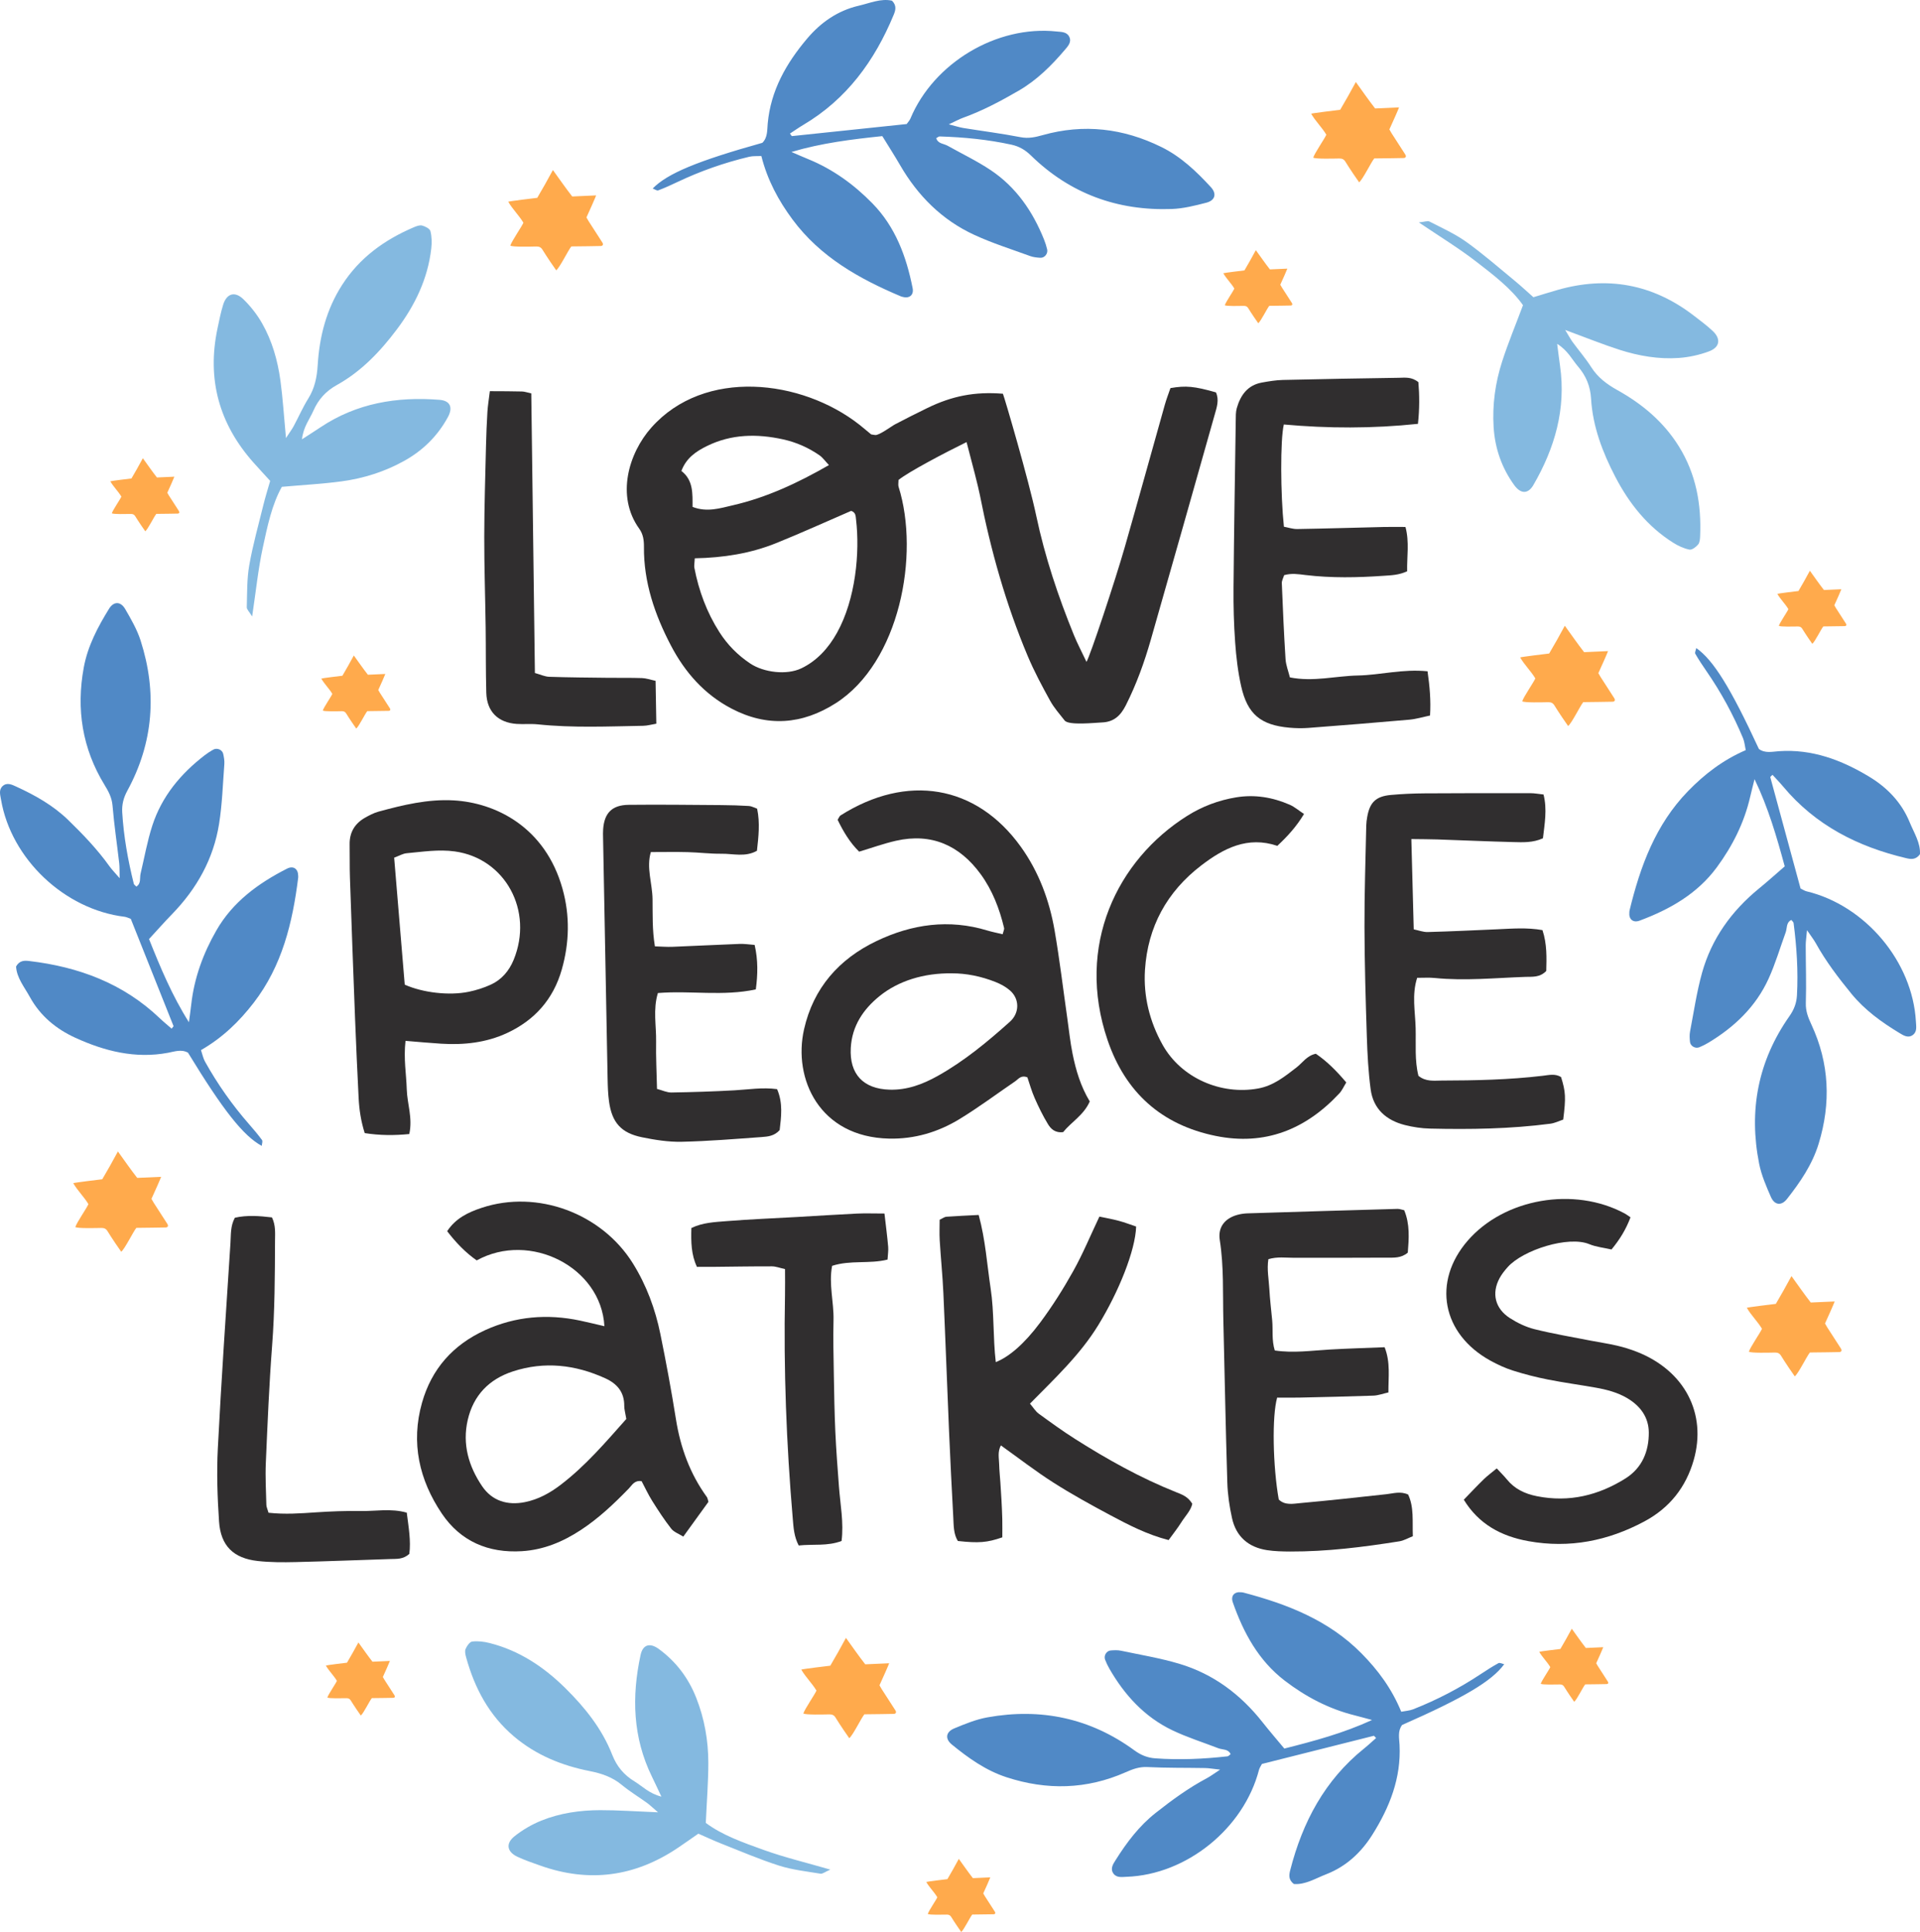
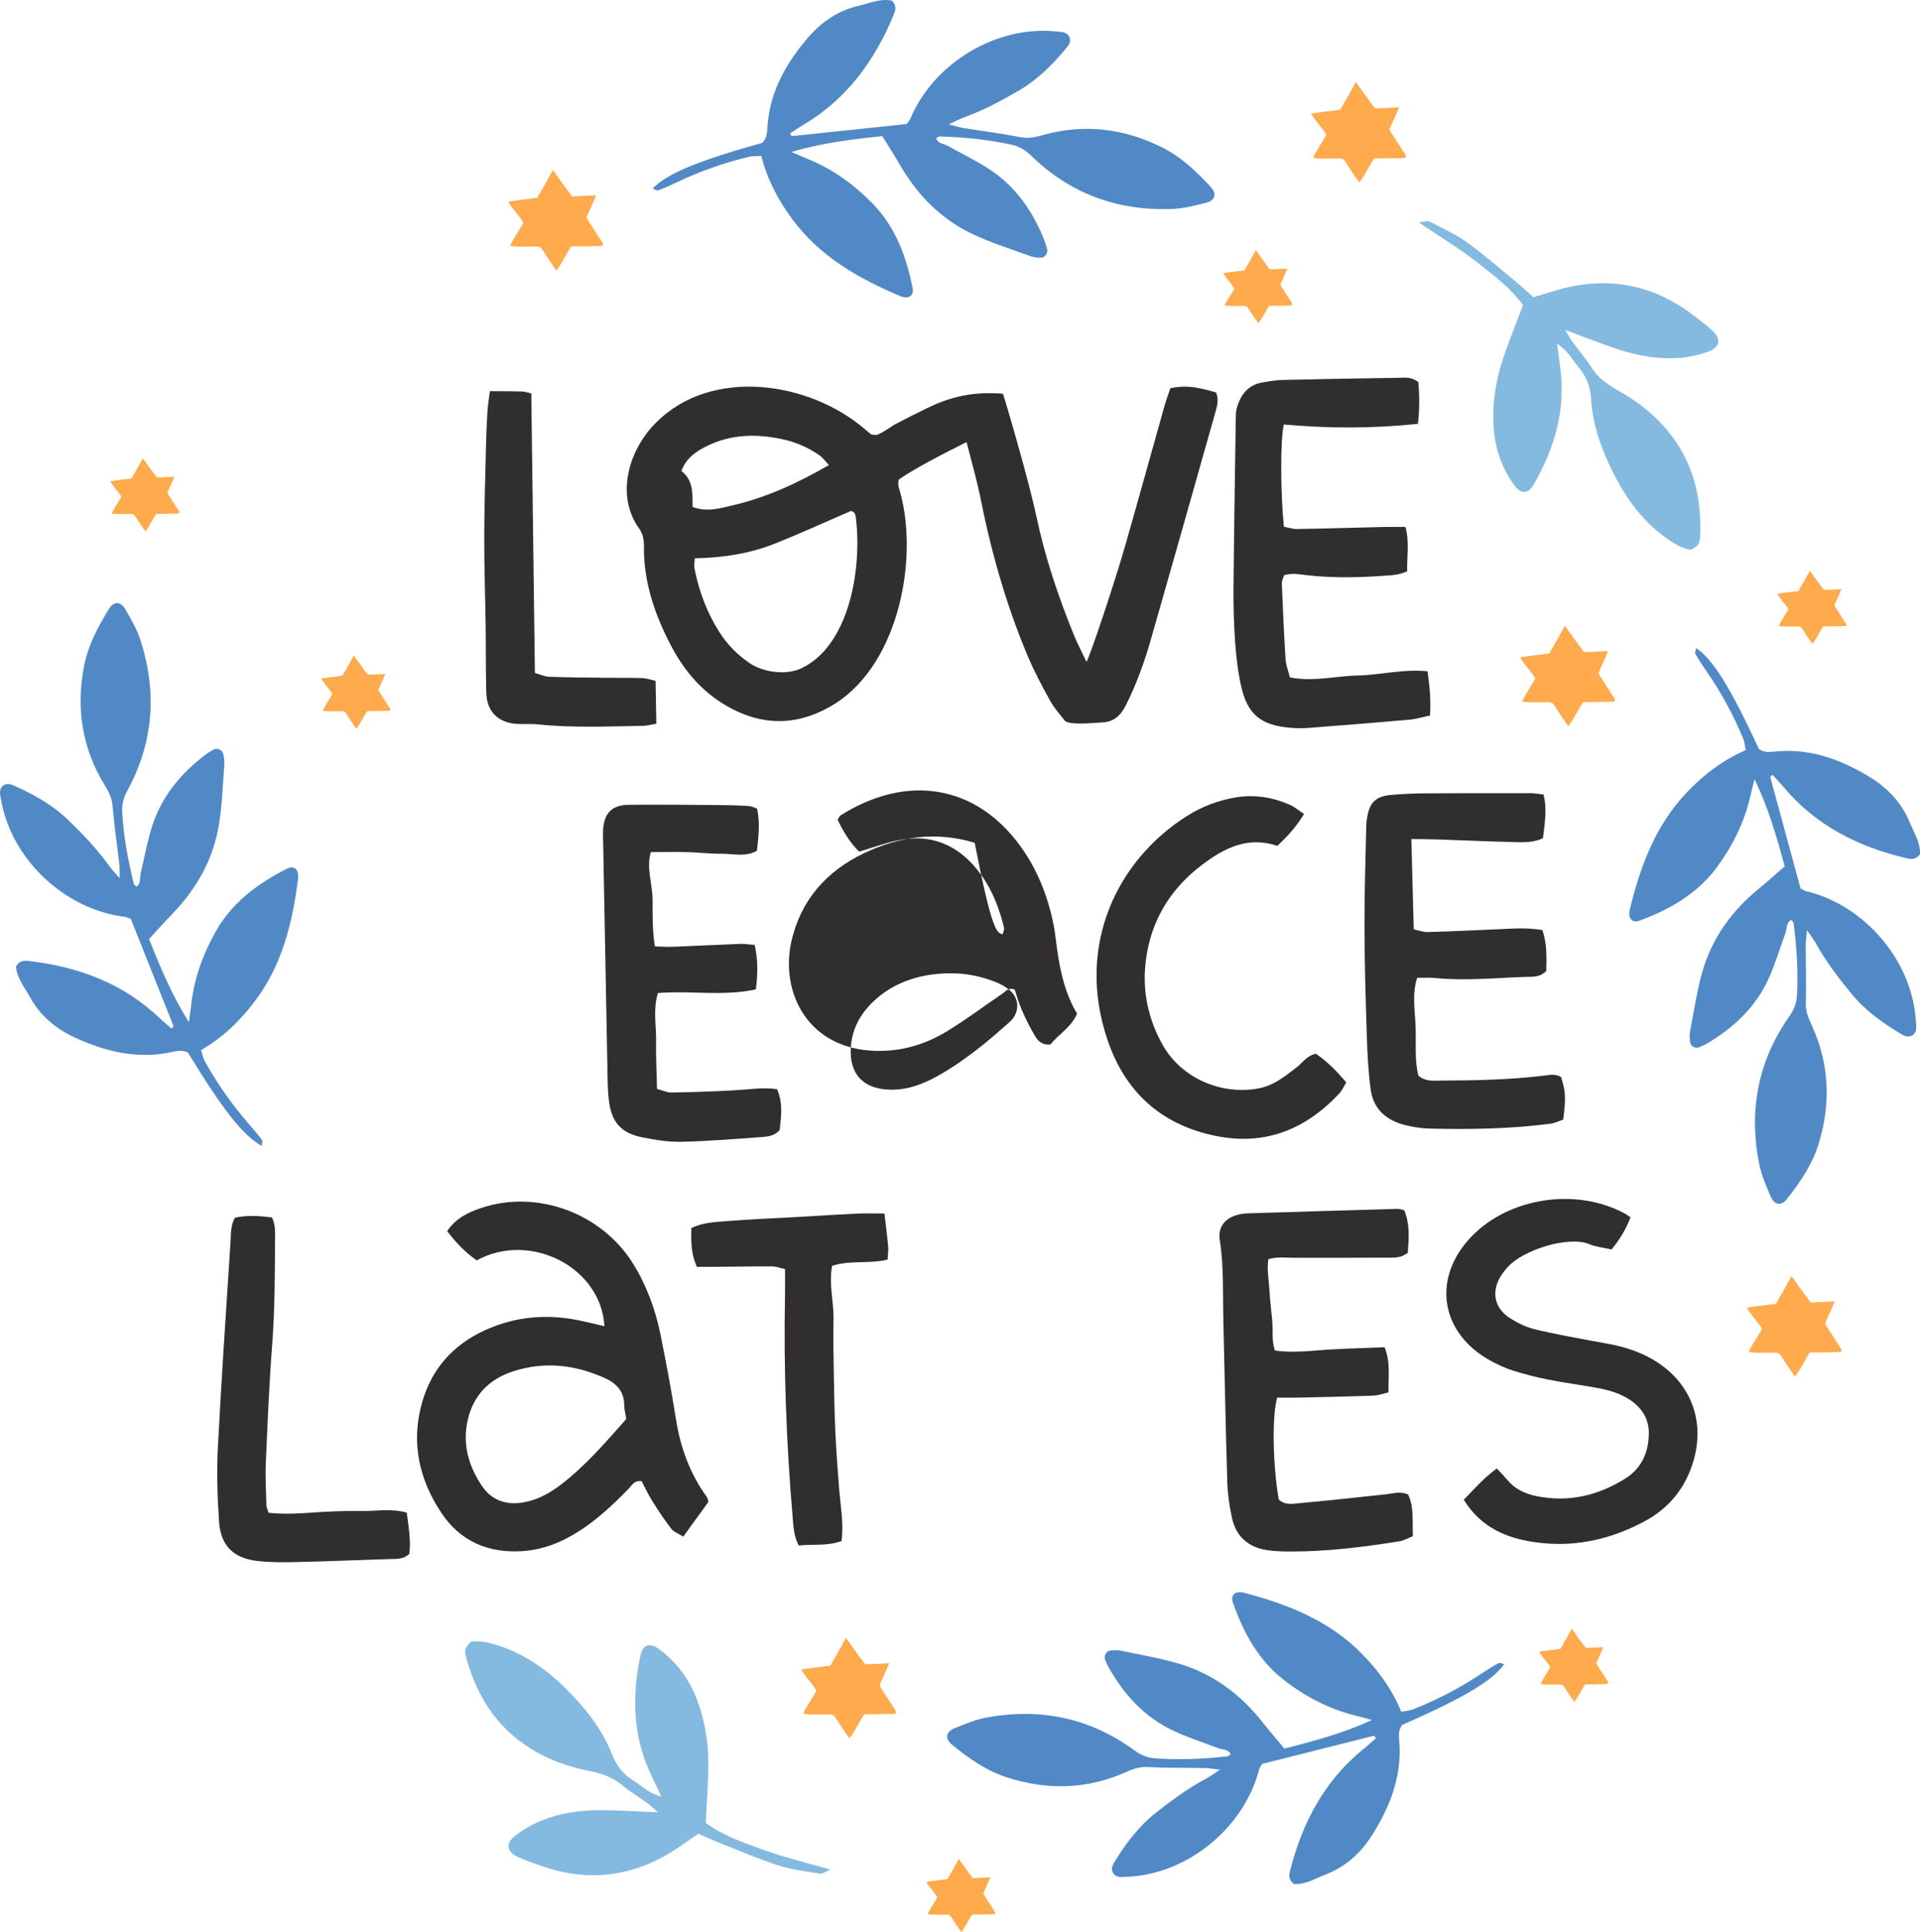
<svg xmlns="http://www.w3.org/2000/svg" version="1.1" x="0px" y="0px" width="715.715px" height="720px" viewBox="0 0 715.715 720" style="enable-background:new 0 0 715.715 720;" xml:space="preserve">
  <style type="text/css">

	.st0{fill-rule:evenodd;clip-rule:evenodd;fill:none;}
	.st1{fill:#84B9E0;}
	.st2{fill:#1D1D1E;}
	.st3{fill-rule:evenodd;clip-rule:evenodd;fill:#84B9E0;}
	.st4{fill-rule:evenodd;clip-rule:evenodd;fill:#1D1D1E;}
	.st5{fill-rule:evenodd;clip-rule:evenodd;fill:#5089C6;}
	.st6{fill:#2D292B;}
	.st7{fill-rule:evenodd;clip-rule:evenodd;fill:#2D292B;}
	.st8{fill-rule:evenodd;clip-rule:evenodd;fill:#FFAA4C;}
	.st9{fill:#035397;}
	.st10{fill-rule:evenodd;clip-rule:evenodd;fill:#302E2F;}
	.st11{display:none;}
	.st12{fill-rule:evenodd;clip-rule:evenodd;fill:#035397;}

</style>
  <g id="Слой_1">
    <g>
      <g>
        <g>
          <g>
            <g>
-               <path class="st10" d="M373.756,348.169c0.33-1.324,0.651-1.864,0.547-2.299c-1.725-7.208-4.366-14.093-8.735-20.079        c-7.83-10.724-18.287-15.46-31.565-12.459c-4.562,1.033-8.995,2.639-13.741,4.062c-3.493-3.417-5.962-7.611-8.021-11.87        c0.504-0.784,0.685-1.384,1.085-1.633c24.673-15.611,50.567-11.533,67.239,11.729c6.656,9.285,10.622,19.919,12.557,31.146        c1.871,10.845,3.173,21.79,4.729,32.693c0.63,4.415,1.079,8.864,1.959,13.227c1.243,6.175,3.04,12.202,6.419,17.797        c-2.223,5.107-6.983,7.74-9.927,11.435c-3.061,0.372-4.611-1.265-5.654-2.972c-1.898-3.106-3.503-6.417-4.978-9.759        c-1.141-2.589-1.892-5.345-2.699-7.686c-2.409-0.942-3.333,0.65-4.547,1.479c-6.925,4.719-13.655,9.767-20.809,14.115        c-7.961,4.841-16.73,7.452-26.199,7.241c-25.939-0.575-35.876-22.297-31.69-40.762c3.479-15.354,13-26.172,27.015-32.87        c13.202-6.311,27-8.274,41.315-3.923C369.791,347.307,371.582,347.646,373.756,348.169z M354.84,362.744        c-10.466-0.161-19.987,2.824-26.946,8.453c-6.158,4.977-10.294,11.2-10.75,19.317c-0.55,9.793,4.666,15.285,14.442,15.58        c6.517,0.194,12.323-1.978,17.903-5.089c9.914-5.526,18.573-12.718,26.981-20.241c3.589-3.213,3.66-8.435,0.06-11.607        c-1.533-1.35-3.451-2.399-5.361-3.161C365.773,363.847,360.138,362.71,354.84,362.744z" />
+               <path class="st10" d="M373.756,348.169c0.33-1.324,0.651-1.864,0.547-2.299c-1.725-7.208-4.366-14.093-8.735-20.079        c-7.83-10.724-18.287-15.46-31.565-12.459c-4.562,1.033-8.995,2.639-13.741,4.062c-3.493-3.417-5.962-7.611-8.021-11.87        c0.504-0.784,0.685-1.384,1.085-1.633c24.673-15.611,50.567-11.533,67.239,11.729c6.656,9.285,10.622,19.919,12.557,31.146        c0.63,4.415,1.079,8.864,1.959,13.227c1.243,6.175,3.04,12.202,6.419,17.797        c-2.223,5.107-6.983,7.74-9.927,11.435c-3.061,0.372-4.611-1.265-5.654-2.972c-1.898-3.106-3.503-6.417-4.978-9.759        c-1.141-2.589-1.892-5.345-2.699-7.686c-2.409-0.942-3.333,0.65-4.547,1.479c-6.925,4.719-13.655,9.767-20.809,14.115        c-7.961,4.841-16.73,7.452-26.199,7.241c-25.939-0.575-35.876-22.297-31.69-40.762c3.479-15.354,13-26.172,27.015-32.87        c13.202-6.311,27-8.274,41.315-3.923C369.791,347.307,371.582,347.646,373.756,348.169z M354.84,362.744        c-10.466-0.161-19.987,2.824-26.946,8.453c-6.158,4.977-10.294,11.2-10.75,19.317c-0.55,9.793,4.666,15.285,14.442,15.58        c6.517,0.194,12.323-1.978,17.903-5.089c9.914-5.526,18.573-12.718,26.981-20.241c3.589-3.213,3.66-8.435,0.06-11.607        c-1.533-1.35-3.451-2.399-5.361-3.161C365.773,363.847,360.138,362.71,354.84,362.744z" />
            </g>
          </g>
          <g>
            <path class="st10" d="M526.105,312.697c0.308,11.716,0.596,22.437,0.891,33.655c1.82,0.364,3.535,1.044,5.236,0.995       c8.658-0.238,17.311-0.651,25.967-1.03c5.476-0.24,10.958-0.709,16.782,0.312c1.737,5.217,1.532,10.364,1.412,15.22       c-2.41,2.514-5.21,2.128-7.733,2.21c-11.274,0.385-22.542,1.545-33.842,0.413c-2.054-0.208-4.146-0.048-6.549-0.059       c-2.042,6.319-0.722,12.554-0.563,18.717c0.156,5.998-0.418,12.063,1.042,17.796c2.758,2.263,5.767,1.781,8.559,1.772       c12.603-0.028,25.205-0.29,37.744-1.777c2.328-0.274,4.671-0.883,6.86,0.466c1.721,5.496,1.841,7.631,0.801,15.861       c-1.474,0.482-3.112,1.314-4.834,1.538c-14.88,1.943-29.843,2.158-44.813,1.812c-3.13-0.07-6.306-0.55-9.343-1.313       c-6.949-1.756-11.808-5.984-12.786-13.312c-0.865-6.485-1.213-13.061-1.424-19.607c-0.443-13.646-0.839-27.298-0.881-40.951       c-0.037-12.599,0.406-25.205,0.664-37.807c0.024-1.044,0.171-2.095,0.352-3.125c0.953-5.483,3.237-7.722,8.857-8.227       c4.18-0.379,8.39-0.563,12.588-0.59c13.131-0.088,26.266-0.084,39.395-0.067c1.544,0.002,3.084,0.306,4.889,0.492       c1.413,5.584,0.398,10.924-0.217,16.321c-3.745,1.693-7.445,1.508-11.064,1.413c-9.451-0.236-18.897-0.664-28.346-0.985       C532.909,312.746,530.064,312.753,526.105,312.697z" />
          </g>
          <g>
            <g>
-               <path class="st10" d="M151.163,387.9c-0.758,6.736,0.294,12.407,0.465,18.104c0.158,5.353,2.26,10.619,0.939,16.624        c-5.625,0.563-10.992,0.532-16.611-0.344c-1.41-4.435-2.05-8.718-2.269-13.066c-0.492-9.849-0.948-19.703-1.33-29.561        c-0.679-17.523-1.312-35.047-1.911-52.574c-0.144-4.108-0.038-8.222-0.115-12.33c-0.084-4.601,1.971-7.861,5.722-9.996        c1.605-0.912,3.29-1.795,5.042-2.276c9.153-2.499,18.394-4.722,27.933-4.199c15.614,0.85,34.228,9.838,40.676,33.014        c2.782,9.998,2.542,20.046-0.281,29.993c-3.186,11.224-10.227,18.942-20.347,23.665c-7.852,3.66-16.168,4.534-24.652,4.005        C160.255,388.702,156.099,388.301,151.163,387.9z M150.873,366.957c6.68,2.991,16.574,4.174,23.903,2.648        c2.791-0.58,5.585-1.461,8.187-2.655c3.977-1.825,6.797-5.067,8.509-9.237c7.506-18.292-3.13-37.794-21.916-40.402        c-6.054-0.841-12.003,0.13-17.98,0.67c-1.435,0.134-2.807,0.978-4.645,1.652C148.268,335.657,149.572,351.358,150.873,366.957        z" />
-             </g>
+               </g>
          </g>
          <g>
            <path class="st10" d="M281.743,368.725c-12.156,2.632-24.261,0.378-36.505,1.353c-1.875,6.201-0.554,12.19-0.664,18.083       c-0.105,5.742,0.205,11.496,0.34,17.65c1.986,0.519,3.686,1.365,5.374,1.337c7.859-0.128,15.722-0.378,23.569-0.818       c5.202-0.297,10.381-1.166,15.814-0.435c2.261,5.245,1.524,10.354,0.96,15.258c-1.94,2.202-4.375,2.433-6.663,2.597       c-9.938,0.715-19.882,1.544-29.833,1.761c-4.93,0.11-9.954-0.685-14.808-1.677c-7.786-1.589-11.206-5.477-12.297-13.308       c-0.4-2.848-0.478-5.752-0.535-8.632c-0.584-29.904-1.136-59.807-1.691-89.711c-0.018-1.048-0.052-2.103,0.029-3.145       c0.435-6.062,3.305-9.032,9.531-9.099c11.541-0.127,23.086,0.021,34.631,0.1c3.404,0.022,6.819,0.127,10.219,0.337       c0.985,0.064,1.941,0.633,3.021,1.006c1.116,5.323,0.503,10.478-0.067,15.683c-4.354,2.454-8.882,1.05-13.235,1.105       c-4.183,0.052-8.374-0.493-12.569-0.601c-4.424-0.116-8.854-0.024-13.749-0.024c-1.746,5.806,0.553,11.667,0.632,17.539       c0.073,5.689-0.147,11.453,0.881,17.595c2.44,0.073,4.458,0.253,6.46,0.173c8.388-0.328,16.772-0.773,25.156-1.086       c1.78-0.065,3.571,0.232,5.564,0.381C282.604,357.797,282.498,363.154,281.743,368.725z" />
          </g>
          <g>
            <path class="st10" d="M486.092,303.356c-2.822,4.693-6.125,8.302-9.945,11.873c-11.047-3.73-19.993,0.883-28.367,7.301       c-12.79,9.802-19.934,22.867-20.969,38.899c-0.635,9.847,1.757,19.37,6.584,27.976c6.937,12.365,21.756,18.774,35.61,16.249       c5.726-1.046,9.939-4.485,14.295-7.844c2.248-1.733,3.822-4.394,7.201-5.105c4.171,2.828,7.799,6.478,11.349,10.703       c-0.929,1.49-1.553,2.963-2.577,4.061c-12.534,13.444-27.719,19.599-46.073,15.868c-20.206-4.111-33.674-16.193-40.324-35.689       c-12.013-35.221,3.556-67.142,29.642-83.578c5.641-3.552,11.707-5.833,18.253-6.916c6.934-1.146,13.596-0.034,19.97,2.739       C482.579,300.695,484.155,302.082,486.092,303.356z" />
          </g>
          <g>
            <g>
              <path class="st10" d="M264.083,559.703c-2.943,4.064-6.001,8.294-9.371,12.95c-1.66-1.048-3.501-1.673-4.503-2.953        c-2.576-3.293-4.872-6.816-7.094-10.362c-1.511-2.412-2.709-5.015-3.934-7.327c-2.689-0.454-3.567,1.479-4.771,2.719        c-5.503,5.663-11.211,11.078-17.839,15.432c-6.69,4.397-13.866,7.415-21.971,7.925c-12.553,0.785-22.924-3.659-29.91-14.033        c-8.419-12.504-11.589-26.374-7.381-41.272c3.571-12.638,11.587-21.615,23.488-27.046c11.369-5.184,23.233-6.156,35.416-3.584        c2.996,0.634,5.971,1.373,9.09,2.092c-1.173-21.947-27.713-35.49-47.592-24.521c-4.198-2.921-7.76-6.635-11.021-10.888        c3.195-4.858,7.901-7.063,12.907-8.721c20.678-6.844,44.669,1.985,56.352,20.767c5.045,8.11,8.324,16.985,10.221,26.299        c2.153,10.54,4.113,21.126,5.803,31.747c1.682,10.567,5.222,20.29,11.521,28.976        C263.783,558.301,263.823,558.882,264.083,559.703z M233.474,528.809c-0.381-2.284-0.784-3.571-0.773-4.856        c0.05-5.126-2.644-8.28-7.08-10.297c-11.166-5.082-22.656-6.408-34.433-2.565c-8.876,2.901-14.728,8.909-16.843,18.134        c-2.061,9,0.361,17.256,5.366,24.636c3.733,5.505,9.451,7.245,15.963,5.945c4.983-0.998,9.34-3.404,13.339-6.462        C218.245,546.298,225.724,537.537,233.474,528.809z" />
            </g>
          </g>
          <g>
-             <path class="st10" d="M350.269,454.572c1.104-0.512,1.789-1.069,2.511-1.123c3.889-0.28,7.787-0.444,12.04-0.667       c2.544,9.293,3.104,18.421,4.467,27.426c1.36,9.008,0.825,18.179,1.914,27.417c4.794-1.881,10.499-6.623,16.541-14.729       c4.534-6.083,8.622-12.559,12.325-19.188c3.561-6.372,6.366-13.165,9.76-20.314c2.252,0.48,4.773,0.918,7.233,1.579       c2.229,0.593,4.39,1.433,6.457,2.125c-0.269,8.895-6.475,24.277-14.076,36.686c-6.786,11.085-16.192,19.865-25.502,29.318       c1.284,1.505,2.08,2.875,3.25,3.728c4.452,3.249,8.922,6.484,13.572,9.437c11.988,7.602,24.354,14.515,37.576,19.795       c2.173,0.866,4.47,1.619,6.111,4.363c-0.52,2.493-2.626,4.575-4.109,6.938c-1.379,2.192-3.011,4.227-4.715,6.585       c-7.983-2.037-14.955-5.659-21.856-9.341c-7.176-3.831-14.32-7.767-21.175-12.137c-6.561-4.18-12.731-8.978-19.497-13.804       c-1.287,2.396-0.697,4.739-0.645,6.958c0.058,2.363,0.315,4.718,0.474,7.078c0.136,2.095,0.282,4.189,0.392,6.289       c0.122,2.357,0.247,4.722,0.303,7.083c0.051,2.329,0.012,4.662,0.012,6.857c-5.65,1.961-8.821,2.213-16.584,1.354       c-1.641-2.678-1.538-5.866-1.703-8.958c-0.56-10.486-1.102-20.98-1.551-31.476c-0.743-17.317-1.351-34.637-2.134-51.952       c-0.296-6.555-0.969-13.092-1.364-19.648C350.141,459.662,350.269,457.06,350.269,454.572z" />
-           </g>
+             </g>
          <g>
            <path class="st10" d="M545.658,558.904c2.525-2.596,4.924-5.169,7.447-7.623c1.404-1.36,3.015-2.532,4.84-4.045       c1.467,1.59,2.706,2.8,3.785,4.121c2.853,3.495,6.606,5.335,11.196,6.245c12.07,2.396,22.968-0.356,32.915-6.569       c6.386-3.987,8.834-10.281,8.776-17.226c-0.049-5.509-3.018-9.781-8.044-12.752c-3.623-2.144-7.655-3.187-11.792-3.919       c-5.925-1.05-11.906-1.855-17.804-3.024c-4.351-0.863-8.673-1.959-12.883-3.295c-2.959-0.935-5.833-2.251-8.53-3.742       c-18.084-9.979-21.717-29.393-8.451-44.707c13.655-15.764,39.701-20.277,58.538-10.128c0.672,0.361,1.272,0.842,2.149,1.432       c-1.688,4.483-3.966,8.209-7.081,11.979c-2.825-0.651-5.742-0.929-8.289-1.987c-7.787-3.223-24.658,2.177-30.33,8.469       c-1.174,1.302-2.3,2.704-3.113,4.216c-3.042,5.639-1.685,11.332,3.893,14.904c2.77,1.772,5.928,3.3,9.15,4.102       c6.824,1.707,13.804,2.873,20.727,4.232c3.338,0.655,6.717,1.131,10.022,1.905c2.535,0.59,5.049,1.37,7.454,2.317       c17.725,6.99,26.092,22.965,21.128,40.324c-2.841,9.932-8.813,17.754-18.434,22.892c-13.45,7.184-27.795,10.106-43.184,7.327       C559.518,572.506,551.195,567.964,545.658,558.904z" />
          </g>
          <g>
            <path class="st10" d="M523.436,451.009c2.183,5.205,1.761,10.616,1.344,15.82c-2.5,2.123-5.211,1.858-7.773,1.871       c-11.542,0.08-23.087,0.035-34.629,0.053c-3.084,0.005-6.222-0.487-9.568,0.514c-0.606,3.865,0.166,7.476,0.359,11.067       c0.214,3.926,0.695,7.839,1.067,11.756c0.339,3.589-0.242,7.287,0.961,11.201c6.961,1.035,13.688,0.044,20.426-0.347       c6.781-0.395,13.576-0.581,20.521-0.865c2.246,5.714,1.365,11.11,1.416,16.849c-2.123,0.472-3.834,1.13-5.565,1.193       c-9.165,0.327-18.343,0.52-27.517,0.727c-2.849,0.065-5.702,0.01-8.392,0.01c-1.973,6.858-1.614,25.569,0.597,37.976       c2.333,2.271,5.375,1.572,8.118,1.324c10.705-0.962,21.393-2.143,32.078-3.312c2.584-0.282,5.137-1.183,8.032,0.133       c2.235,4.73,1.541,9.951,1.752,15.531c-1.748,0.679-3.333,1.633-5.023,1.903c-13.482,2.142-27.017,3.85-40.699,3.799       c-2.883-0.012-5.795-0.08-8.635-0.513c-6.916-1.065-11.52-5.031-13.04-11.909c-0.957-4.333-1.621-8.799-1.755-13.226       c-0.621-20.195-0.997-40.397-1.483-60.594c-0.241-9.957,0.224-19.926-1.333-29.849c-0.746-4.748,1.854-8.046,6.5-9.356       c1.25-0.349,2.581-0.542,3.88-0.58c18.617-0.587,37.234-1.139,55.85-1.664C521.681,450.499,522.448,450.813,523.436,451.009z" />
          </g>
          <g>
            <path class="st10" d="M100.097,563.762c6.201,0.682,11.918,0.239,17.657-0.146c5.487-0.364,11.004-0.586,16.498-0.484       c5.662,0.104,11.429-1.091,17.375,0.601c0.688,5.456,1.593,10.491,0.957,15.358c-2.278,2.091-4.671,1.85-7.014,1.923       c-11.783,0.373-23.563,0.859-35.349,1.134c-4.708,0.112-9.461,0.117-14.132-0.4c-9.038-0.994-13.817-5.635-14.432-14.671       c-0.616-9.092-0.919-18.258-0.455-27.347c1.31-25.522,3.061-51.024,4.708-76.528c0.199-3.073-0.057-6.275,1.642-9.385       c4.54-1.028,9.124-0.674,13.823-0.117c1.443,2.992,1.155,5.896,1.143,8.699c-0.052,13.037-0.085,26.06-1.082,39.086       c-1.115,14.561-1.716,29.161-2.349,43.748c-0.229,5.204,0.08,10.428,0.205,15.642       C99.311,561.604,99.688,562.334,100.097,563.762z" />
          </g>
          <g>
            <path class="st10" d="M329.701,452.248c0.525,4.571,1.04,8.454,1.379,12.347c0.131,1.508-0.134,3.052-0.235,4.827       c-6.801,1.698-13.794,0.104-20.66,2.327c-1.308,6.832,0.687,13.514,0.526,20.213c-0.162,6.813,0.003,13.632,0.119,20.449       c0.117,7.075,0.239,14.155,0.56,21.225c0.312,6.808,0.834,13.605,1.345,20.403c0.506,6.729,1.838,13.425,0.976,20.245       c-5.322,2.016-10.565,1.089-15.981,1.682c-1.777-3.392-1.936-6.751-2.22-10.087c-2.367-27.71-3.425-55.464-2.887-83.275       c0.06-3.119,0.009-6.243,0.009-9.643c-1.96-0.428-3.427-1.019-4.892-1.021c-7.336-0.019-14.677,0.115-22.017,0.187       c-1.815,0.021-3.632,0.006-5.922,0.006c-2.165-4.521-2.228-9.374-2.078-14.48c4.181-2.04,8.675-2.21,13.036-2.562       c8.878-0.716,17.788-1.058,26.685-1.566c7.326-0.416,14.647-0.902,21.976-1.254       C322.52,452.125,325.629,452.248,329.701,452.248z" />
          </g>
          <g>
            <g>
              <path class="st10" d="M453.268,146.232c-8.057-2.287-11.187-2.591-16.963-1.599c-0.679,1.994-1.498,4.08-2.103,6.233        c-4.988,17.678-9.863,35.39-14.923,53.042c-3.66,12.763-12.942,40.672-14.272,42.75c-1.868-3.95-3.436-6.903-4.693-9.994        c-5.861-14.385-10.79-29.109-14.021-44.37c-2.874-13.581-11.737-43.782-12.438-45.562c-10.456-0.838-18.922,0.81-28.256,5.364        c-4.006,1.953-7.983,3.96-11.934,6.03c-1.29,0.674-6.034,4.253-7.479,3.994c-1.018-0.188-1.339-0.152-1.52-0.293        c-1.424-1.149-2.794-2.36-4.231-3.491c-21.635-17.021-57.869-21.242-77.633,1.018c-8.479,9.546-13.252,25.554-4.509,37.688        c1.465,2.028,1.768,4.322,1.748,6.724c-0.114,13.227,4.052,25.341,10.073,36.833c5.211,9.947,12.443,18.182,22.582,23.481        c13.319,6.961,26.324,5.968,38.82-1.997c23.849-15.21,31.413-55.313,23.451-80.659c-0.222-0.703-0.027-1.538-0.027-2.553        c3.598-2.944,17.045-10.034,25.367-14.113c2.174,8.172,4.372,16.705,4.971,19.763c4.045,20.616,9.708,40.716,17.837,60.004        c2.401,5.693,5.332,11.166,8.31,16.568c1.474,2.678,3.547,5.012,5.445,7.422c1.502,1.913,11.237,0.834,13.939,0.722        c4.378-0.177,6.892-2.497,8.845-6.349c3.959-7.828,6.922-16.042,9.331-24.468c8.014-27.979,15.933-55.982,23.848-83.992        C453.592,151.753,454.537,149.017,453.268,146.232z M254,175.513c1.819-4.867,5.5-7.305,9.502-9.279        c9.114-4.498,18.696-4.629,28.384-2.499c4.885,1.07,9.47,3.083,13.598,5.948c1.195,0.832,2.074,2.122,3.519,3.641        c-11.673,6.704-23.24,12.084-35.799,14.976c-4.731,1.092-9.637,2.718-15.048,0.606C258.155,184.062,258.5,178.961,254,175.513        z M311.998,235.84c-3.21,5.766-7.567,10.5-13.298,13.234c-5.458,2.603-14,1.552-19.039-1.8        c-4.688-3.117-8.505-7.018-11.488-11.683c-4.705-7.368-7.701-15.452-9.34-24.028c-0.138-0.725,0.059-1.52,0.162-3.495        c10.686-0.215,20.776-1.807,30.321-5.653c9.436-3.805,18.702-8.023,27.96-12.023c1.773,0.551,1.69,2.027,1.832,3.236        C320.56,205.839,318.995,223.279,311.998,235.84z" />
            </g>
          </g>
          <g>
            <path class="st10" d="M532.141,250.169c0.81,5.671,1.276,10.784,0.935,16.488c-2.684,0.555-5.166,1.324-7.699,1.549       c-12.538,1.111-25.089,2.116-37.643,3.07c-2.341,0.18-4.73,0.125-7.074-0.08c-10.702-0.957-15.648-5.019-17.997-15.468       c-1.199-5.351-1.849-10.867-2.237-16.341c-0.49-6.799-0.664-13.635-0.605-20.449c0.176-20.724,0.526-41.45,0.829-62.17       c0.021-1.571-0.034-3.207,0.391-4.686c1.382-4.807,4.03-8.557,9.35-9.51c2.572-0.465,5.183-0.908,7.784-0.971       c14.425-0.342,28.854-0.589,43.281-0.806c2.296-0.034,4.733-0.433,7.274,1.631c0.403,4.765,0.455,9.881-0.16,15.531       c-16.956,1.786-33.579,1.727-50.001,0.239c-1.352,5.775-1.244,26.046,0.033,38.099c1.564,0.284,3.285,0.89,4.994,0.863       c10.75-0.176,21.497-0.512,32.246-0.764c2.578-0.06,5.159-0.008,8.075-0.008c1.51,5.697,0.492,11.067,0.622,16.514       c-3.113,1.445-6.008,1.497-8.821,1.689c-9.695,0.674-19.394,0.87-29.08-0.292c-2.581-0.314-5.176-0.75-7.953,0.052       c-0.317,1.046-0.901,2.034-0.864,2.993c0.382,9.429,0.785,18.862,1.388,28.278c0.146,2.275,1.048,4.498,1.626,6.831       c8.774,1.736,17.052-0.542,25.367-0.71C514.563,251.572,522.797,249.237,532.141,250.169z" />
          </g>
          <g>
            <path class="st10" d="M182.599,145.78c4.683,0.03,8.337,0.015,11.989,0.115c0.996,0.024,1.983,0.398,3.455,0.716       c0.45,34.689,0.897,69.247,1.351,104.198c1.997,0.549,3.669,1.361,5.368,1.417c7.337,0.248,14.684,0.287,22.03,0.377       c4.196,0.045,8.396-0.041,12.59,0.103c1.508,0.052,2.993,0.596,4.999,1.025c0.093,5.368,0.187,10.515,0.281,15.974       c-1.877,0.313-3.371,0.757-4.873,0.783c-13.116,0.227-26.238,0.832-39.341-0.538c-2.597-0.268-5.249,0.022-7.863-0.162       c-6.974-0.492-11.114-4.626-11.309-11.591c-0.228-8.129-0.126-16.269-0.236-24.401c-0.156-11.28-0.542-22.564-0.524-33.846       c0.019-11.275,0.389-22.553,0.652-33.829c0.101-4.197,0.269-8.396,0.525-12.586C181.832,151.233,182.22,148.947,182.599,145.78       z" />
          </g>
        </g>
      </g>
      <g>
        <g>
          <path class="st8" d="M505.41,30.572c2.534,3.492,4.733,6.702,7.196,9.848c2.948-0.132,5.847-0.258,8.914-0.396      c-0.102,0.398-2.482,5.806-3.605,8.21c0.292,0.507,0.535,0.976,0.819,1.42c1.703,2.649,3.421,5.289,5.117,7.936      c0.438,0.685,0.194,1.251-0.571,1.296c-0.841,0.051-8.197,0.117-10.998,0.156c-1.211,1.486-4.198,7.688-5.636,8.908      c-0.299-0.353-3.732-5.386-5.117-7.685c-0.563-0.936-1.287-1.208-2.282-1.196c-2.378,0.037-8.819,0.227-9.709-0.326      c0.504-1.682,4.259-7.069,4.879-8.539c-1.669-2.781-3.999-4.961-5.656-7.821c0.449-0.212,9.937-1.359,10.814-1.455      C501.529,37.639,503.391,34.298,505.41,30.572z" />
          <path class="st8" d="M583.313,233.197c2.536,3.495,4.73,6.702,7.197,9.851c2.944-0.133,5.846-0.259,8.913-0.397      c-0.102,0.402-2.479,5.803-3.605,8.209c0.293,0.506,0.535,0.978,0.82,1.421c1.702,2.647,3.42,5.286,5.117,7.938      c0.437,0.683,0.193,1.249-0.571,1.293c-0.841,0.052-8.201,0.115-10.997,0.157c-1.211,1.488-4.197,7.689-5.636,8.907      c-0.299-0.353-3.729-5.387-5.117-7.685c-0.566-0.935-1.288-1.212-2.281-1.197c-2.378,0.04-8.821,0.228-9.713-0.328      c0.504-1.682,4.263-7.069,4.883-8.537c-1.67-2.782-3.999-4.961-5.657-7.821c0.451-0.21,9.937-1.359,10.814-1.455      C579.433,240.266,581.295,236.928,583.313,233.197z" />
          <path class="st8" d="M674.663,212.706c1.843,2.546,3.446,4.884,5.247,7.177c2.147-0.095,4.255-0.189,6.492-0.288      c-0.073,0.288-1.808,4.229-2.627,5.981c0.215,0.373,0.391,0.714,0.6,1.04c1.238,1.925,2.491,3.851,3.727,5.781      c0.321,0.499,0.141,0.91-0.415,0.946c-0.611,0.036-5.975,0.081-8.014,0.112c-0.881,1.082-3.058,5.601-4.106,6.491      c-0.22-0.255-2.719-3.922-3.729-5.598c-0.41-0.682-0.94-0.885-1.661-0.869c-1.736,0.023-6.43,0.16-7.082-0.244      c0.371-1.225,3.107-5.148,3.56-6.218c-1.213-2.026-2.915-3.617-4.121-5.7c0.327-0.154,7.24-0.993,7.88-1.06      C671.835,217.854,673.193,215.425,674.663,212.706z" />
          <path class="st8" d="M468.136,93.228c1.847,2.545,3.45,4.886,5.247,7.176c2.144-0.094,4.259-0.186,6.493-0.287      c-0.073,0.29-1.805,4.231-2.625,5.983c0.212,0.37,0.389,0.713,0.597,1.033c1.242,1.931,2.492,3.854,3.73,5.788      c0.321,0.495,0.141,0.909-0.416,0.941c-0.614,0.041-5.974,0.083-8.017,0.114c-0.882,1.082-3.058,5.602-4.106,6.491      c-0.217-0.257-2.717-3.922-3.729-5.597c-0.41-0.682-0.937-0.886-1.662-0.875c-1.736,0.029-6.429,0.164-7.08-0.236      c0.37-1.227,3.109-5.153,3.559-6.223c-1.213-2.027-2.914-3.618-4.121-5.702c0.328-0.153,7.24-0.988,7.882-1.055      C465.309,98.377,466.666,95.944,468.136,93.228z" />
          <path class="st8" d="M585.907,606.983c1.846,2.542,3.448,4.884,5.249,7.177c2.142-0.095,4.255-0.192,6.49-0.291      c-0.073,0.293-1.804,4.229-2.627,5.983c0.215,0.37,0.392,0.714,0.597,1.036c1.241,1.933,2.495,3.853,3.729,5.785      c0.322,0.498,0.142,0.91-0.415,0.942c-0.611,0.04-5.974,0.083-8.014,0.113c-0.884,1.086-3.058,5.605-4.105,6.494      c-0.217-0.256-2.718-3.926-3.73-5.601c-0.413-0.682-0.938-0.883-1.664-0.868c-1.733,0.025-6.426,0.162-7.078-0.245      c0.366-1.225,3.106-5.148,3.558-6.218c-1.216-2.026-2.914-3.618-4.121-5.7c0.327-0.157,7.24-0.992,7.882-1.061      C583.081,612.132,584.438,609.7,585.907,606.983z" />
          <path class="st8" d="M53.253,170.768c1.845,2.543,3.449,4.883,5.245,7.176c2.146-0.095,4.259-0.19,6.494-0.292      c-0.073,0.293-1.807,4.234-2.626,5.986c0.211,0.37,0.389,0.711,0.597,1.033c1.241,1.933,2.494,3.853,3.733,5.786      c0.318,0.499,0.138,0.911-0.419,0.944c-0.611,0.04-5.974,0.084-8.013,0.113c-0.884,1.086-3.061,5.601-4.109,6.491      c-0.217-0.256-2.719-3.922-3.727-5.597c-0.413-0.682-0.938-0.883-1.664-0.872c-1.733,0.025-6.427,0.162-7.078-0.242      c0.367-1.223,3.106-5.148,3.559-6.217c-1.215-2.025-2.917-3.616-4.124-5.701c0.327-0.154,7.243-0.992,7.882-1.061      C50.426,175.919,51.784,173.483,53.253,170.768z" />
          <path class="st8" d="M131.891,244.281c1.848,2.546,3.447,4.886,5.247,7.176c2.143-0.095,4.259-0.187,6.494-0.285      c-0.073,0.287-1.807,4.228-2.626,5.981c0.212,0.371,0.388,0.715,0.597,1.035c1.241,1.93,2.492,3.853,3.729,5.785      c0.322,0.499,0.141,0.911-0.416,0.945c-0.614,0.035-5.975,0.083-8.016,0.111c-0.882,1.083-3.058,5.606-4.106,6.491      c-0.218-0.256-2.719-3.923-3.73-5.597c-0.41-0.681-0.935-0.886-1.66-0.875c-1.735,0.028-6.43,0.165-7.082-0.239      c0.371-1.223,3.11-5.15,3.561-6.221c-1.216-2.024-2.916-3.615-4.125-5.698c0.329-0.154,7.245-0.991,7.884-1.059      C129.063,249.433,130.422,246.996,131.891,244.281z" />
-           <path class="st8" d="M133.601,612.105c1.844,2.542,3.446,4.882,5.244,7.176c2.146-0.096,4.26-0.189,6.496-0.29      c-0.075,0.293-1.809,4.231-2.626,5.983c0.209,0.37,0.386,0.713,0.594,1.036c1.242,1.93,2.492,3.853,3.73,5.781      c0.321,0.499,0.141,0.911-0.416,0.945c-0.613,0.041-5.975,0.083-8.014,0.114c-0.884,1.083-3.061,5.604-4.11,6.493      c-0.216-0.257-2.718-3.924-3.728-5.6c-0.411-0.682-0.938-0.883-1.661-0.869c-1.736,0.026-6.427,0.163-7.08-0.241      c0.369-1.227,3.108-5.151,3.56-6.221c-1.216-2.027-2.913-3.615-4.124-5.699c0.329-0.157,7.243-0.992,7.882-1.062      C130.77,617.251,132.127,614.819,133.601,612.105z" />
          <path class="st8" d="M357.414,692.759c1.847,2.548,3.449,4.883,5.247,7.181c2.144-0.102,4.259-0.191,6.493-0.291      c-0.072,0.291-1.806,4.229-2.628,5.98c0.214,0.373,0.392,0.714,0.6,1.035c1.238,1.931,2.491,3.856,3.729,5.786      c0.321,0.5,0.141,0.912-0.416,0.948c-0.615,0.034-5.977,0.08-8.017,0.11c-0.883,1.082-3.057,5.602-4.106,6.491      c-0.216-0.254-2.717-3.924-3.729-5.598c-0.413-0.682-0.939-0.885-1.664-0.872c-1.733,0.027-6.427,0.163-7.075-0.242      c0.364-1.226,3.104-5.153,3.556-6.219c-1.214-2.029-2.914-3.617-4.122-5.698c0.327-0.157,7.24-0.995,7.882-1.062      C354.586,697.908,355.944,695.476,357.414,692.759z" />
          <path class="st8" d="M667.802,475.567c2.532,3.491,4.728,6.701,7.197,9.85c2.944-0.134,5.842-0.259,8.909-0.397      c-0.1,0.399-2.479,5.806-3.601,8.212c0.29,0.506,0.531,0.977,0.815,1.417c1.703,2.65,3.422,5.291,5.122,7.939      c0.437,0.681,0.19,1.248-0.572,1.297c-0.84,0.052-8.2,0.113-10.998,0.153c-1.211,1.488-4.198,7.687-5.637,8.908      c-0.3-0.354-3.73-5.383-5.117-7.683c-0.564-0.935-1.285-1.212-2.283-1.198c-2.378,0.04-8.817,0.228-9.71-0.327      c0.505-1.682,4.263-7.069,4.883-8.536c-1.669-2.783-3.998-4.963-5.656-7.821c0.449-0.211,9.937-1.358,10.814-1.453      C663.919,482.635,665.785,479.297,667.802,475.567z" />
          <path class="st8" d="M206.105,63.368c2.535,3.497,4.729,6.703,7.197,9.851c2.946-0.133,5.848-0.26,8.913-0.396      c-0.102,0.399-2.482,5.805-3.605,8.209c0.292,0.508,0.534,0.975,0.819,1.418c1.703,2.648,3.418,5.289,5.118,7.94      c0.437,0.682,0.193,1.247-0.569,1.293c-0.842,0.054-8.201,0.117-11.001,0.156c-1.21,1.486-4.197,7.688-5.635,8.908      c-0.3-0.35-3.733-5.385-5.118-7.682c-0.566-0.935-1.287-1.212-2.284-1.198c-2.377,0.04-8.814,0.227-9.71-0.33      c0.506-1.678,4.262-7.066,4.883-8.534c-1.669-2.782-3.997-4.962-5.656-7.824c0.45-0.208,9.937-1.358,10.814-1.453      C202.225,70.437,204.086,67.096,206.105,63.368z" />
-           <path class="st8" d="M43.954,429.123c2.532,3.492,4.729,6.704,7.197,9.847c2.944-0.129,5.843-0.257,8.912-0.394      c-0.101,0.401-2.481,5.806-3.607,8.211c0.294,0.506,0.535,0.976,0.821,1.42c1.702,2.646,3.42,5.285,5.12,7.936      c0.437,0.685,0.192,1.249-0.571,1.299c-0.843,0.047-8.201,0.11-10.999,0.153c-1.211,1.486-4.198,7.688-5.638,8.906      c-0.297-0.352-3.73-5.381-5.115-7.683c-0.566-0.935-1.288-1.209-2.284-1.194c-2.379,0.036-8.817,0.223-9.711-0.329      c0.505-1.685,4.263-7.068,4.881-8.54c-1.667-2.778-3.997-4.961-5.658-7.817c0.45-0.213,9.938-1.362,10.816-1.455      C40.074,436.19,41.934,432.852,43.954,429.123z" />
          <path class="st8" d="M315.341,610.405c2.535,3.493,4.731,6.703,7.2,9.849c2.943-0.126,5.843-0.26,8.911-0.394      c-0.103,0.399-2.481,5.805-3.606,8.209c0.291,0.51,0.535,0.979,0.82,1.42c1.704,2.649,3.419,5.287,5.118,7.935      c0.438,0.686,0.193,1.25-0.569,1.3c-0.843,0.052-8.199,0.112-10.999,0.152c-1.21,1.487-4.197,7.69-5.636,8.909      c-0.298-0.349-3.731-5.383-5.118-7.686c-0.562-0.934-1.287-1.208-2.28-1.194c-2.381,0.039-8.821,0.225-9.714-0.329      c0.508-1.68,4.265-7.067,4.884-8.537c-1.669-2.778-4.001-4.958-5.658-7.821c0.45-0.21,9.937-1.36,10.816-1.455      C311.461,617.475,313.324,614.133,315.341,610.405z" />
        </g>
        <g>
          <g>
-             <path class="st3" d="M163.842,149.005c-15.848-1.257-30.865,1.219-44.363,10.225c-1.977,1.323-3.99,2.594-6.916,4.494       c0.544-4.735,2.89-7.52,4.271-10.67c1.837-4.192,4.641-7.295,8.726-9.561c9.111-5.051,16.17-12.486,22.353-20.708       c6.738-8.954,11.559-18.842,12.85-30.147c0.244-2.139,0.215-4.428-0.313-6.49c-0.238-0.932-1.922-1.786-3.1-2.097       c-0.941-0.242-2.173,0.252-3.167,0.678c-10.906,4.669-20.164,11.323-26.689,21.51c-5.839,9.116-8.417,19.209-9.065,29.792       c-0.278,4.547-1.099,8.618-3.519,12.506c-2.039,3.272-3.593,6.84-5.421,10.253c-0.608,1.132-1.394,2.17-2.886,4.463       c-0.785-8.343-1.183-14.959-2.081-21.502c-1.024-7.424-3.066-14.656-6.787-21.201c-1.879-3.309-4.321-6.438-7.058-9.08       c-3.159-3.05-6.189-2.073-7.483,2.07c-0.907,2.889-1.487,5.885-2.116,8.86c-4.006,18.932,0.592,35.571,13.418,49.994       c2.004,2.249,4.058,4.46,6.216,6.823c-0.874,3.063-1.789,5.94-2.507,8.866c-1.848,7.503-3.944,14.965-5.289,22.562       c-0.904,5.122-0.765,10.44-0.924,15.677c-0.024,0.776,0.884,1.582,2.001,3.436c1.411-9.407,2.231-17.577,3.945-25.556       c1.722-8.005,3.401-16.142,7.127-22.772c8.029-0.712,15.187-1.084,22.265-2.04c8.261-1.115,16.158-3.616,23.49-7.716       c6.932-3.877,12.362-9.276,16.149-16.246C168.954,151.771,167.76,149.316,163.842,149.005z" />
            <path class="st3" d="M571.606,180.749c7.97-13.753,12.223-28.362,9.924-44.426c-0.339-2.357-0.621-4.722-1.07-8.184       c4.036,2.537,5.537,5.854,7.784,8.462c2.985,3.464,4.577,7.337,4.855,11.997c0.625,10.396,4.286,19.974,9.032,29.101       c5.172,9.942,12.011,18.559,21.653,24.602c1.826,1.145,3.898,2.109,5.986,2.525c0.942,0.185,2.443-0.965,3.229-1.896       c0.626-0.745,0.713-2.07,0.757-3.149c0.497-11.85-1.511-23.077-7.883-33.358c-5.706-9.206-13.694-15.88-22.965-21.038       c-3.977-2.212-7.297-4.711-9.758-8.568c-2.07-3.254-4.62-6.199-6.908-9.32c-0.761-1.035-1.357-2.191-2.782-4.527       c7.868,2.893,14.004,5.388,20.295,7.402c7.143,2.281,14.545,3.562,22.051,3.03c3.798-0.269,7.671-1.121,11.239-2.449       c4.112-1.534,4.537-4.688,1.363-7.643c-2.217-2.068-4.669-3.888-7.078-5.735c-15.352-11.785-32.347-14.818-50.891-9.47       c-2.896,0.833-5.772,1.734-8.833,2.66c-2.391-2.11-4.592-4.177-6.919-6.092c-5.972-4.905-11.799-10.017-18.07-14.503       c-4.231-3.033-9.089-5.201-13.745-7.604c-0.688-0.358-1.808,0.114-3.964,0.325c7.88,5.331,14.893,9.6,21.35,14.588       c6.479,5.007,13.096,10.039,17.468,16.258c-2.822,7.551-5.577,14.166-7.77,20.962c-2.559,7.935-3.711,16.138-3.176,24.523       c0.504,7.926,3.03,15.155,7.681,21.576C566.903,184.169,569.633,184.15,571.606,180.749z" />
            <path class="st3" d="M238.786,616.774c-3.354,15.538-2.905,30.751,4.226,45.328c1.047,2.139,2.041,4.3,3.535,7.458       c-4.622-1.172-7.069-3.868-10.01-5.661c-3.908-2.374-6.612-5.568-8.312-9.916c-3.792-9.701-10.223-17.69-17.544-24.915       c-7.981-7.867-17.139-13.963-28.171-16.748c-2.091-0.528-4.361-0.808-6.474-0.558c-0.953,0.109-2.028,1.667-2.488,2.795       c-0.364,0.9-0.042,2.187,0.247,3.228c3.174,11.429,8.537,21.491,17.763,29.318c8.261,7,17.918,10.897,28.323,12.949       c4.466,0.884,8.396,2.24,11.924,5.156c2.972,2.453,6.304,4.471,9.438,6.735c1.043,0.751,1.966,1.671,4.041,3.458       c-8.374-0.333-14.984-0.818-21.59-0.802c-7.494,0.023-14.932,1.084-21.913,3.901c-3.526,1.425-6.955,3.423-9.939,5.788       c-3.442,2.723-2.875,5.854,1.055,7.691c2.745,1.285,5.637,2.259,8.497,3.277c18.232,6.492,35.336,4.15,51.338-6.642       c2.5-1.685,4.959-3.429,7.591-5.25c2.92,1.275,5.651,2.562,8.455,3.668c7.188,2.829,14.306,5.901,21.652,8.246       c4.959,1.578,10.252,2.146,15.419,3.004c0.764,0.128,1.684-0.667,3.67-1.527c-9.136-2.651-17.124-4.553-24.802-7.316       c-7.705-2.77-15.545-5.522-21.621-10.096c0.364-8.053,0.948-15.197,0.945-22.338c-0.005-8.334-1.436-16.497-4.522-24.307       c-2.917-7.39-7.544-13.486-13.945-18.17C242.21,612.075,239.614,612.935,238.786,616.774z" />
          </g>
          <g>
            <path class="st5" d="M451.391,69.763c-5.405-5.886-11.181-11.389-18.458-14.967c-14.177-6.986-28.926-8.753-44.229-4.445       c-2.749,0.773-5.302,1.35-8.265,0.777c-7.057-1.371-14.201-2.274-21.3-3.418c-1.374-0.22-2.709-0.673-5.449-1.367       c2.608-1.216,3.911-1.948,5.292-2.442c7.289-2.626,14.084-6.242,20.769-10.118c6.785-3.932,12.22-9.358,17.235-15.255       c1.125-1.323,2.559-2.856,1.602-4.816c-0.924-1.89-2.947-1.792-4.729-1.981c-22.268-2.378-45.806,11.67-54.505,32.498       c-0.278,0.673-0.837,1.23-1.376,2.001c-14.238,1.507-28.499,3.014-42.76,4.49c-0.134,0.015-0.312-0.381-0.741-0.945       c1.672-1.089,3.287-2.231,4.983-3.238c16.174-9.578,26.588-23.901,33.651-40.953c0.672-1.62,1.292-3.429-0.607-5.327       c-4.135-0.931-8.235,0.911-12.402,1.878c-7.806,1.811-14.122,6.216-19.204,12.219c-7.762,9.176-13.593,19.32-14.719,31.672       c-0.225,2.446,0.019,5.22-2.002,7.2c-24.227,6.785-35.388,11.411-40.875,17.03c0.758,0.275,1.56,0.884,2.062,0.695       c2.401-0.903,4.743-1.97,7.062-3.075c8.622-4.101,17.577-7.247,26.857-9.452c1.394-0.333,2.901-0.191,4.525-0.275       c2.266,8.979,6.375,16.587,11.633,23.671c10.359,13.959,24.808,22.065,40.374,28.629c0.232,0.1,0.494,0.144,0.74,0.211       c2.479,0.653,4.148-0.731,3.641-3.279c-2.335-11.783-6.415-22.828-14.998-31.594c-6.887-7.037-14.775-12.752-23.978-16.501       c-2.082-0.849-4.137-1.764-6.202-2.65c11.296-3.35,22.46-4.704,33.878-5.905c2.344,3.817,4.564,7.256,6.61,10.791       c6.623,11.441,15.623,20.452,27.643,26.001c6.741,3.114,13.887,5.36,20.882,7.918c1.18,0.429,2.504,0.552,3.772,0.631       c1.578,0.097,2.901-1.544,2.541-3.12c-0.285-1.242-0.682-2.473-1.157-3.66c-4.206-10.499-10.415-19.557-19.903-25.895       c-5.103-3.407-10.698-6.079-16.069-9.086c-1.471-0.82-3.584-0.703-4.216-2.811c0.464-0.245,0.874-0.656,1.275-0.645       c9.007,0.278,17.953,1.14,26.78,3.072c2.844,0.623,5.1,1.933,7.237,4.015c14.584,14.245,32.271,20.678,52.521,19.95       c4.311-0.156,8.638-1.254,12.85-2.338C452.959,74.705,453.647,72.221,451.391,69.763z" />
            <path class="st5" d="M666.123,446.839c4.944-6.276,9.452-12.859,11.821-20.619c4.623-15.112,4.008-29.95-2.698-44.366       c-1.204-2.589-2.181-5.018-2.09-8.033c0.222-7.184-0.032-14.384-0.04-21.575c0-1.389,0.232-2.779,0.479-5.595       c1.614,2.378,2.546,3.547,3.259,4.832c3.757,6.777,8.417,12.902,13.311,18.881c4.97,6.065,11.195,10.564,17.82,14.569       c1.486,0.898,3.232,2.071,5.009,0.81c1.717-1.213,1.296-3.198,1.2-4.99c-1.216-22.357-18.854-43.342-40.806-48.592       c-0.709-0.17-1.351-0.632-2.198-1.039c-3.765-13.815-7.534-27.649-11.279-41.491c-0.033-0.129,0.331-0.367,0.816-0.884       c1.345,1.477,2.731,2.89,3.993,4.403c12.046,14.433,27.85,22.415,45.813,26.658c1.705,0.403,3.592,0.728,5.164-1.452       c0.254-4.234-2.219-7.985-3.84-11.946c-3.039-7.411-8.398-12.942-15.143-16.997c-10.298-6.194-21.244-10.323-33.613-9.458       c-2.456,0.173-5.152,0.857-7.43-0.821c-10.579-22.83-16.933-33.106-23.358-37.621c-0.15,0.795-0.621,1.683-0.355,2.145       c1.278,2.227,2.706,4.366,4.167,6.48c5.427,7.852,9.969,16.189,13.633,24.998c0.55,1.323,0.652,2.83,0.997,4.423       c-8.503,3.673-15.354,8.946-21.507,15.272c-12.116,12.462-17.803,28.019-21.792,44.437c-0.061,0.245-0.065,0.513-0.085,0.765       c-0.25,2.55,1.382,3.976,3.818,3.071c11.255-4.196,21.5-9.99,28.78-19.867c5.842-7.927,10.224-16.625,12.449-26.311       c0.502-2.189,1.081-4.363,1.621-6.546c5.117,10.613,8.24,21.42,11.254,32.495c-3.39,2.926-6.426,5.667-9.594,8.253       c-10.23,8.367-17.682,18.693-21.238,31.447c-1.99,7.156-3.066,14.571-4.469,21.884c-0.236,1.233-0.146,2.557-0.022,3.824       c0.159,1.574,1.993,2.619,3.485,2.009c1.184-0.481,2.336-1.071,3.432-1.727c9.688-5.835,17.635-13.412,22.371-23.792       c2.547-5.584,4.29-11.534,6.396-17.32c0.571-1.582,0.12-3.65,2.098-4.61c0.317,0.418,0.788,0.758,0.84,1.153       c1.168,8.939,1.748,17.905,1.26,26.926c-0.16,2.908-1.091,5.345-2.81,7.788c-11.719,16.675-15.238,35.167-11.275,55.04       c0.843,4.229,2.621,8.323,4.363,12.306C661.498,449.176,664.06,449.462,666.123,446.839z" />
            <path class="st5" d="M40.633,226.893c-4.195,6.803-7.925,13.854-9.399,21.831c-2.871,15.541-0.575,30.214,7.724,43.776       c1.492,2.438,2.739,4.739,2.99,7.742c0.6,7.163,1.667,14.287,2.492,21.429c0.161,1.384,0.089,2.792,0.161,5.616       c-1.875-2.182-2.931-3.234-3.787-4.433c-4.504-6.304-9.829-11.859-15.37-17.244c-5.629-5.461-12.325-9.223-19.363-12.448       c-1.576-0.723-3.442-1.686-5.069-0.235c-1.565,1.404-0.925,3.324-0.624,5.092c3.753,22.073,23.659,40.92,46.066,43.642       c0.727,0.085,1.416,0.471,2.301,0.776c5.313,13.3,10.632,26.615,15.924,39.943c0.049,0.125-0.284,0.402-0.709,0.969       c-1.504-1.313-3.041-2.56-4.467-3.92c-13.611-12.97-30.22-19.103-48.545-21.275c-1.746-0.209-3.652-0.315-4.969,2.032       c0.23,4.231,3.113,7.676,5.176,11.426c3.862,7.02,9.815,11.903,16.975,15.167c10.936,4.981,22.281,7.842,34.473,5.574       c2.42-0.447,5.022-1.438,7.475-0.031c13.106,21.481,20.586,30.967,27.484,34.724c0.058-0.805,0.426-1.74,0.106-2.172       c-1.52-2.065-3.186-4.028-4.876-5.96c-6.283-7.187-11.744-14.954-16.385-23.286c-0.697-1.251-0.969-2.742-1.492-4.28       c8.032-4.616,14.236-10.637,19.629-17.62c10.623-13.759,14.506-29.862,16.599-46.628c0.034-0.253,0.003-0.516,0-0.769       c-0.039-2.562-1.826-3.796-4.143-2.617c-10.708,5.448-20.227,12.371-26.337,23.01c-4.904,8.536-8.266,17.681-9.376,27.553       c-0.251,2.235-0.575,4.461-0.868,6.69c-6.29-9.964-10.622-20.344-14.875-31.002c3.037-3.293,5.745-6.363,8.595-9.296       c9.211-9.475,15.444-20.582,17.522-33.656c1.169-7.335,1.392-14.826,1.956-22.249c0.095-1.251-0.146-2.56-0.416-3.806       c-0.336-1.542-2.274-2.371-3.69-1.597c-1.122,0.615-2.198,1.327-3.214,2.107c-8.961,6.897-15.993,15.331-19.517,26.182       c-1.9,5.838-2.952,11.944-4.386,17.932c-0.391,1.639,0.294,3.64-1.565,4.822c-0.361-0.379-0.868-0.662-0.963-1.052       c-2.179-8.749-3.773-17.591-4.314-26.607c-0.172-2.904,0.479-5.434,1.905-8.058c9.75-17.9,11.145-36.672,4.947-55.963       c-1.318-4.106-3.55-7.97-5.736-11.732C44.964,224.046,42.388,224.056,40.633,226.893z" />
            <path class="st5" d="M354.797,650.128c6.186,5.058,12.683,9.689,20.39,12.205c15.024,4.908,29.875,4.576,44.416-1.854       c2.61-1.154,5.057-2.089,8.071-1.939c7.176,0.359,14.379,0.244,21.57,0.372c1.388,0.025,2.776,0.282,5.584,0.585       c-2.408,1.568-3.594,2.476-4.893,3.167c-6.846,3.63-13.062,8.171-19.128,12.952c-6.16,4.849-10.777,10.99-14.905,17.54       c-0.926,1.466-2.131,3.188-0.904,4.991c1.18,1.742,3.17,1.358,4.962,1.292c22.377-0.792,43.696-18.027,49.359-39.875       c0.186-0.706,0.657-1.341,1.082-2.18c13.882-3.499,27.783-7.008,41.694-10.492c0.132-0.029,0.361,0.335,0.867,0.833       c-1.503,1.317-2.937,2.675-4.478,3.91c-14.657,11.77-22.937,27.42-27.52,45.299c-0.435,1.7-0.795,3.578,1.354,5.192       c4.226,0.333,8.024-2.07,12.013-3.618c7.473-2.895,13.099-8.152,17.281-14.816c6.389-10.179,10.728-21.045,10.095-33.43       c-0.125-2.455-0.758-5.166,0.963-7.412c23.025-10.144,33.42-16.302,38.053-22.64c-0.79-0.164-1.67-0.655-2.137-0.395       c-2.248,1.234-4.416,2.621-6.555,4.042c-7.956,5.277-16.376,9.662-25.251,13.156c-1.33,0.526-2.843,0.597-4.44,0.911       c-3.509-8.57-8.658-15.52-14.864-21.79c-12.227-12.351-27.676-18.333-44.015-22.633c-0.248-0.063-0.51-0.068-0.762-0.096       c-2.546-0.303-4.005,1.305-3.143,3.758c3.98,11.337,9.579,21.688,19.317,29.154c7.812,5.989,16.431,10.535,26.071,12.943       c2.176,0.544,4.341,1.161,6.512,1.745c-10.708,4.917-21.571,7.833-32.7,10.639c-2.861-3.445-5.545-6.535-8.074-9.75       c-8.17-10.385-18.354-18.035-31.038-21.829c-7.116-2.129-14.509-3.342-21.795-4.885c-1.226-0.259-2.556-0.195-3.821-0.091       c-1.575,0.125-2.658,1.938-2.077,3.446c0.461,1.192,1.026,2.354,1.664,3.464c5.65,9.792,13.077,17.883,23.365,22.815       c5.534,2.653,11.451,4.505,17.195,6.723c1.571,0.606,3.647,0.19,4.567,2.189c-0.422,0.309-0.771,0.771-1.167,0.817       c-8.959,1-17.935,1.408-26.945,0.747c-2.905-0.215-5.323-1.194-7.734-2.956c-16.451-12.037-34.872-15.904-54.815-12.317       c-4.244,0.761-8.371,2.46-12.389,4.13C352.55,645.458,352.22,648.013,354.797,650.128z" />
          </g>
        </g>
      </g>
    </g>
  </g>
  <g id="nyt_x5F_exporter_x5F_info" class="st11">
</g>
</svg>